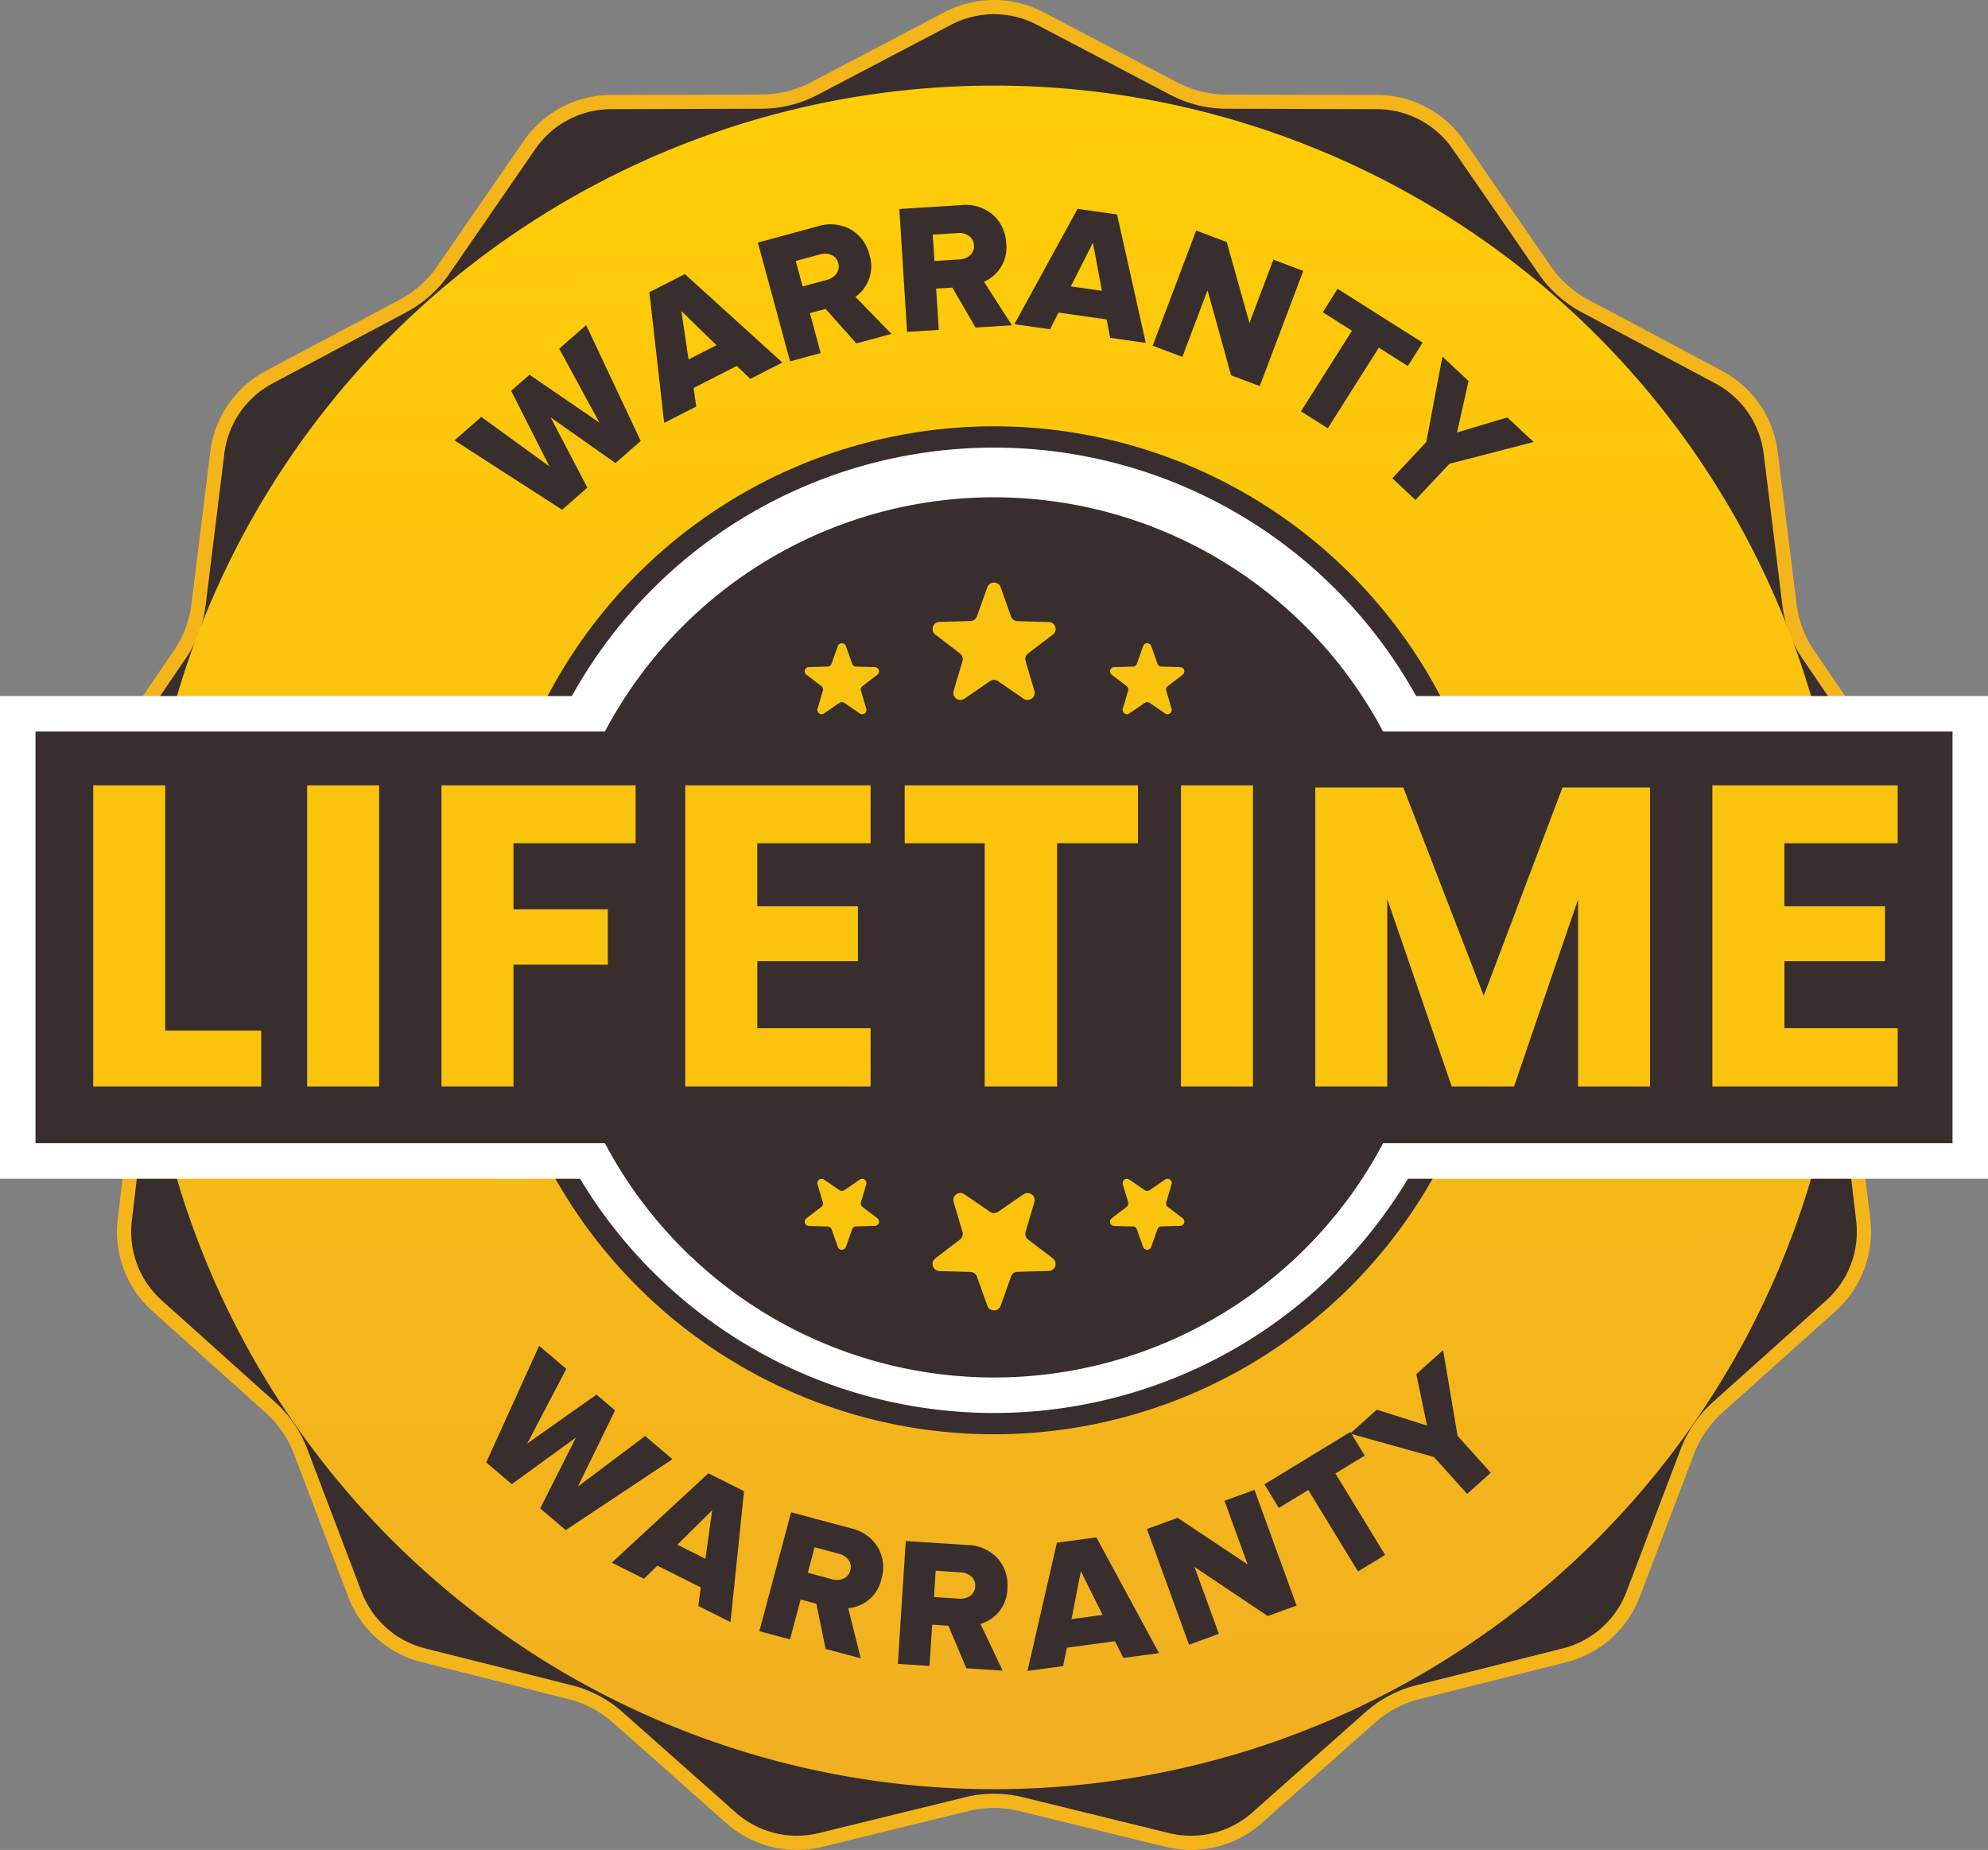
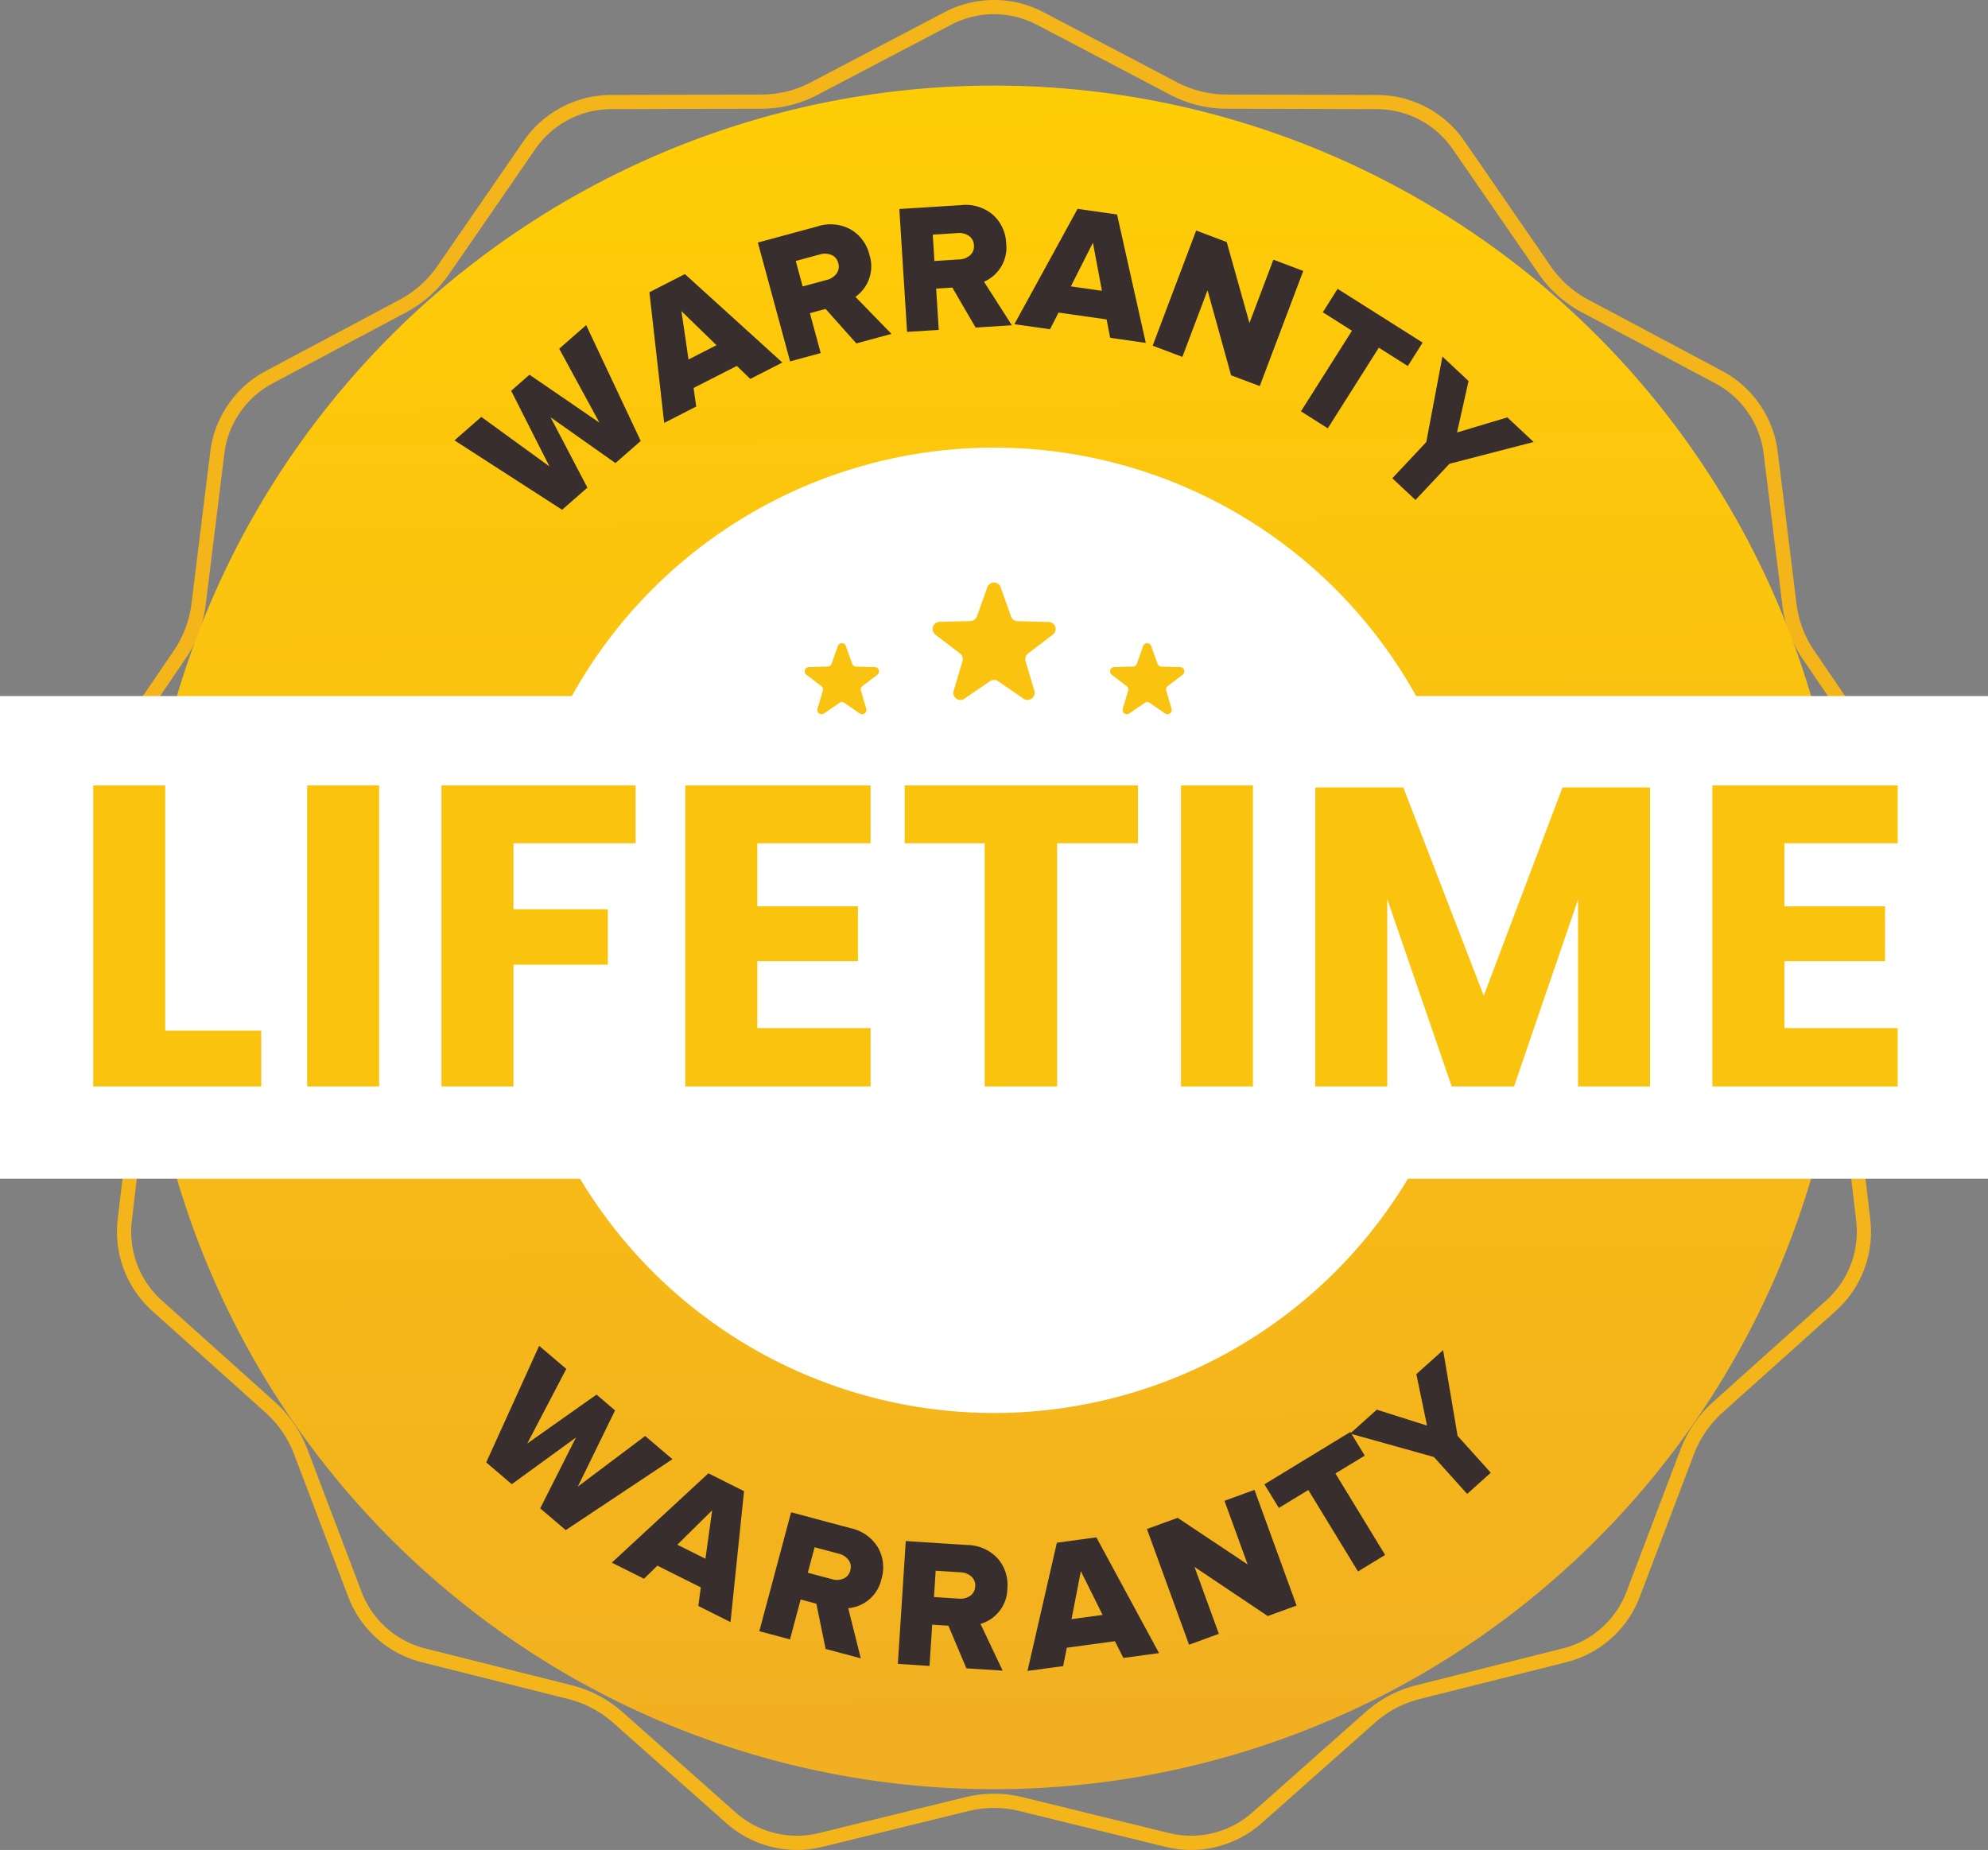
<svg xmlns="http://www.w3.org/2000/svg" width="280" height="260.616" viewBox="0 0 280 260.616">
  <rect x="0" y="0" width="280" height="260.616" fill="#808080" stroke="none" />
  <defs>
    <linearGradient id="a" x1=".582" x2=".592" y2="1.102" gradientUnits="objectBoundingBox">
      <stop offset="0" stop-color="#ffcd06" />
      <stop offset="1" stop-color="#f0ac24" />
    </linearGradient>
  </defs>
-   <path d="M167.752 259.616a14.03 14.03 0 01-3.334-.4l-20.607-5.058a15.984 15.984 0 00-7.622 0l-20.607 5.053a14 14 0 01-12.626-3.125l-15.948-14.149a16.069 16.069 0 00-6.719-3.549l-20.632-5.186a14.008 14.008 0 01-9.675-8.608L42.351 204.5a16.062 16.062 0 00-4.27-6.226l-15.956-14.323a14.017 14.017 0 01-4.552-12.054l2.522-21.44a16.076 16.076 0 00-.9-7.464l-7.544-20.212a14.018 14.018 0 011.549-12.775l12.11-17.788a16.071 16.071 0 002.654-7.046l2.642-21.4a14.012 14.012 0 017.315-10.643l18.847-10.031a16.064 16.064 0 005.654-5.04l12.152-17.627a14 14 0 0111.485-6.053l21.226-.062a16.063 16.063 0 007.391-1.833l18.816-9.879a14 14 0 0113.016 0l18.816 9.879a16.077 16.077 0 007.391 1.834l21.226.061a14 14 0 0111.486 6.053l12.151 17.627a16.064 16.064 0 005.654 5.041l18.847 10.034a14.013 14.013 0 017.315 10.643l2.642 21.4a16.071 16.071 0 002.654 7.046l12.11 17.784a14.018 14.018 0 011.545 12.775l-7.545 20.212a16.077 16.077 0 00-.9 7.464l2.522 21.44a14.017 14.017 0 01-4.552 12.054l-15.956 14.323a16.061 16.061 0 00-4.27 6.226l-7.631 20.094a14.008 14.008 0 01-9.675 8.608l-20.632 5.186a16.069 16.069 0 00-6.719 3.549l-15.943 14.151a13.988 13.988 0 01-9.292 3.528z" fill="#382e2e" />
  <path d="M140 2a13.059 13.059 0 00-6.043 1.489l-18.816 9.879a17.057 17.057 0 01-7.853 1.948l-21.226.062A13 13 0 0075.4 20.999L63.245 38.625a17.073 17.073 0 01-6.007 5.356L38.391 54.015a13.013 13.013 0 00-6.791 9.883l-2.641 21.4a17.073 17.073 0 01-2.821 7.487l-12.116 17.784a13.018 13.018 0 00-1.434 11.863l7.544 20.212a17.085 17.085 0 01.956 7.93l-2.522 21.44a13.015 13.015 0 004.227 11.193l15.956 14.322a17.088 17.088 0 014.537 6.616l7.631 20.094a13.006 13.006 0 008.984 7.993l20.632 5.186a17.079 17.079 0 017.139 3.771l15.948 14.151a13 13 0 0011.724 2.9l20.607-5.054a17.008 17.008 0 018.1 0l20.607 5.054a13 13 0 0011.724-2.9l15.948-14.151a17.079 17.079 0 017.139-3.771l20.632-5.186a13.006 13.006 0 008.984-7.993l7.631-20.094a17.088 17.088 0 014.537-6.616l15.956-14.322a13.015 13.015 0 004.227-11.193l-2.522-21.44a17.085 17.085 0 01.956-7.93l7.544-20.212a13.018 13.018 0 00-1.434-11.863l-12.116-17.788a17.073 17.073 0 01-2.821-7.487L248.4 63.898a13.013 13.013 0 00-6.793-9.883l-18.845-10.034a17.073 17.073 0 01-6.007-5.356L204.6 20.999a13 13 0 00-10.665-5.621l-21.225-.062a17.051 17.051 0 01-7.853-1.948l-18.814-9.879A13.059 13.059 0 00140 2m0-2a15 15 0 016.973 1.719l18.816 9.878a14.993 14.993 0 006.929 1.719l21.226.062a15 15 0 0112.306 6.486l12.15 17.625a15 15 0 005.3 4.727l18.847 10.034a15 15 0 017.838 11.4l2.641 21.4a15 15 0 002.489 6.606l12.114 17.788a15 15 0 011.655 13.688l-7.544 20.212a15.007 15.007 0 00-.844 7l2.522 21.439a15 15 0 01-4.877 12.916l-15.954 14.319a14.989 14.989 0 00-4 5.837l-7.631 20.094a15 15 0 01-10.366 9.223l-20.636 5.186a14.994 14.994 0 00-6.3 3.327l-15.949 14.151a15 15 0 01-13.527 3.348l-20.608-5.053a14.983 14.983 0 00-7.144 0l-20.608 5.053a15 15 0 01-13.527-3.348l-15.947-14.151a14.994 14.994 0 00-6.3-3.327l-20.633-5.186a15 15 0 01-10.366-9.223l-7.629-20.091a14.989 14.989 0 00-4-5.837l-15.959-14.325a15 15 0 01-4.877-12.916l2.52-21.439a15.008 15.008 0 00-.844-7l-7.544-20.212a15 15 0 011.655-13.688l12.116-17.783a15 15 0 002.489-6.606l2.641-21.4a15 15 0 017.838-11.4L56.3 42.216a15 15 0 005.3-4.727l12.15-17.625a15 15 0 0112.306-6.486l21.226-.062a14.993 14.993 0 006.929-1.719l18.816-9.878A15 15 0 01140 0z" fill="#f4b51b" />
  <path d="M140 14A120 120 0 1120 134 120 120 0 01140 14z" fill="url(#a)" transform="translate(0 -1.942)" />
-   <path d="M140 60.058a71 71 0 11-71 71 71 71 0 0171-71z" fill="#382e2e" />
  <path d="M140 63.058a68 68 0 11-68 68 68 68 0 0168-68z" fill="#fff" />
  <path d="M0 98.058h280v68H0z" fill="#fff" />
-   <path d="M5 103.058h270v58H5z" fill="#382e2e" />
-   <path d="M140 70.058a62 62 0 11-62 62 62 62 0 0162-62z" fill="#382e2e" />
  <path d="M23.272 145.198h13.523v7.86H13.13v-42.42h10.142zm30.128-34.56v42.42H43.26v-42.42zm36.121 0v8.16h-17.2v9.3h13.287v7.8H72.323v17.16H62.18v-42.42zm17.141 8.16v8.88h14.175v7.74h-14.173v9.42h15.955v8.22h-26.1v-42.42h26.1v8.16zm53.617-8.16v8.16H148.89v34.26h-10.2v-34.26h-11.267v-8.16zm16.192 0v42.42h-10.14v-42.42zm55.931.3v42.12h-10.14v-26.34l-9.016 26.34h-8.778l-9.078-26.4v26.4h-10.139v-42.12h12.4l11.328 29.34 11.091-29.34zm18.92 7.86v8.88H265.5v7.74h-14.176v9.42h15.955v8.22h-26.1v-42.42h26.1v8.16z" fill="#fac30e" />
  <path d="M139.06 82.728a1 1 0 011.88 0l1.46 4.12a1 1 0 00.92.66l4.36.12a.985.985 0 01.61 1.77l-3.49 2.66a1 1 0 00-.35 1.08l1.24 4.19a1 1 0 01-1.53 1.1l-3.59-2.47a1 1 0 00-1.13 0l-3.6 2.47a.992.992 0 01-1.52-1.1l1.24-4.19a1 1 0 00-.35-1.08l-3.47-2.66a1 1 0 01.59-1.79l4.36-.12a1 1 0 00.91-.66zm21.947 8.29a.6.6 0 011.135 0l.882 2.488a.6.6 0 00.556.4l2.633.072a.6.6 0 01.368 1.069l-2.108 1.611a.6.6 0 00-.211.652l.749 2.53a.6.6 0 01-.924.664l-2.168-1.49a.6.6 0 00-.682 0l-2.174 1.492a.6.6 0 01-.918-.664l.749-2.53a.6.6 0 00-.211-.652l-2.1-1.606a.6.6 0 01.356-1.081l2.633-.072a.6.6 0 00.55-.4zm-43 0a.6.6 0 011.135 0l.882 2.488a.6.6 0 00.556.4l2.633.072a.6.6 0 01.368 1.069l-2.108 1.611a.6.6 0 00-.211.652l.749 2.53a.6.6 0 01-.924.664l-2.168-1.49a.6.6 0 00-.682 0l-2.174 1.492a.6.6 0 01-.918-.664l.749-2.53a.6.6 0 00-.211-.652l-2.1-1.606a.6.6 0 01.356-1.081l2.633-.072a.6.6 0 00.55-.4z" fill="#fac30f" />
-   <path d="M139.06 183.949a1 1 0 001.88 0l1.46-4.12a1 1 0 01.92-.66l4.36-.12a.985.985 0 00.61-1.77l-3.49-2.66a1 1 0 01-.35-1.08l1.24-4.19a1 1 0 00-1.53-1.1l-3.59 2.47a1 1 0 01-1.13 0l-3.6-2.47a.992.992 0 00-1.52 1.1l1.24 4.19a1 1 0 01-.35 1.08l-3.47 2.66a1 1 0 00.59 1.79l4.36.12a1 1 0 01.91.66zm21.947-8.291a.6.6 0 001.135 0l.882-2.488a.6.6 0 01.556-.4l2.633-.072a.6.6 0 00.368-1.069l-2.108-1.606a.6.6 0 01-.211-.652l.749-2.53a.6.6 0 00-.924-.664l-2.168 1.492a.6.6 0 01-.682 0l-2.174-1.492a.6.6 0 00-.918.664l.749 2.53a.6.6 0 01-.211.652l-2.1 1.606a.6.6 0 00.356 1.081l2.633.072a.6.6 0 01.55.4zm-43 0a.6.6 0 001.135 0l.882-2.488a.6.6 0 01.556-.4l2.633-.072a.6.6 0 00.368-1.069l-2.108-1.606a.6.6 0 01-.211-.652l.749-2.53a.6.6 0 00-.924-.664l-2.168 1.492a.6.6 0 01-.682 0l-2.174-1.492a.6.6 0 00-.918.664l.749 2.53a.6.6 0 01-.211.652l-2.1 1.606a.6.6 0 00.356 1.081l2.633.072a.6.6 0 01.55.4z" fill="#fac30e" />
  <path d="M90.244 62.122l-3.561 3.117-9.134-6.448 5.182 9.907-3.56 3.117-15.159-9.778 3.775-3.305 9.6 6.976-5.394-10.658 2.583-2.261 9.851 6.754-5.665-10.418 3.795-3.323zm19.948-11.05l-4.514 2.308-1.9-1.832-6.089 3.11.373 2.613-4.515 2.308-2.083-18.409 5-2.556zm-9.277-2.44l-4.939-4.805 1 6.817zm24.643-1.593l-4.944 1.34-4.334-4.86-2.209.6 1.524 5.621-4.316 1.17-4.537-16.738 8.382-2.272a5.916 5.916 0 014.694.425 5.651 5.651 0 012.638 3.568 5.246 5.246 0 01-1.977 5.923zm-9.094-7.61a2.4 2.4 0 001.351-.879 1.656 1.656 0 00.242-1.492 1.629 1.629 0 00-.956-1.142 2.4 2.4 0 00-1.609-.075l-3.413.925.972 3.588zm26.057 6.395l-5.112.322-3.272-5.63-2.284.145.366 5.812-4.463.281-1.09-17.308 8.667-.546a5.922 5.922 0 014.514 1.357 5.656 5.656 0 011.869 4.025 5.245 5.245 0 01-3.125 5.407zm-7.384-9.278a2.393 2.393 0 001.5-.59 1.655 1.655 0 00.536-1.414 1.631 1.631 0 00-.708-1.31 2.4 2.4 0 00-1.562-.4l-3.528.226.233 3.71zm26.242 11.76l-5.02-.715-.5-2.592-6.769-.963-1.2 2.35-5.02-.715 8.9-16.249 5.56.791zm-6.178-7.34l-1.268-6.773-3.108 6.15zm22.228 13.426l-4.037-1.524-3.315-11.979-3.545 9.389-4.184-1.58 6.126-16.224 4.305 1.626 3.2 11.406 3.371-8.927 4.208 1.589zm9.583 5.948l-3.78-2.391 7.187-11.359-4.108-2.6 2.085-3.3 11.974 7.576-2.085 3.3-4.085-2.586zm12.351 10.096l-3.263-3.058 4.783-5.1 2.276-12.048 3.68 3.449-1.622 7.245 7.086-2.124 3.7 3.467-11.857 3.069zM79.684 215.558l-3.6-3.065 5.041-9.98-9.042 6.576-3.6-3.066 7.454-16.427 3.822 3.252-5.5 10.514 9.755-6.892 2.614 2.224-5.239 10.733 9.477-7.128 3.842 3.268zm23.203 12.955l-4.533-2.27.351-2.616-6.115-3.062-1.884 1.847-4.534-2.269 13.6-12.585 5.022 2.515zm-3.529-8.921l.946-6.824-4.9 4.846zm21.877 14.03l-4.948-1.322-1.31-6.379-2.21-.591-1.5 5.627-4.32-1.155 4.477-16.754 8.39 2.243a5.922 5.922 0 013.848 2.724 5.651 5.651 0 01.49 4.41 5.246 5.246 0 01-4.684 4.131zm-4.045-11.146a2.389 2.389 0 001.609-.081 1.657 1.657 0 00.959-1.17 1.631 1.631 0 00-.254-1.468 2.39 2.39 0 00-1.354-.873l-3.416-.913-.96 3.592zm24.03 12.882l-5.111-.33-2.531-6-2.284-.148-.375 5.812-4.462-.288 1.117-17.306 8.666.56a5.912 5.912 0 014.3 1.919 5.653 5.653 0 011.342 4.229 5.245 5.245 0 01-3.785 4.966zm-6.145-10.141a2.4 2.4 0 001.562-.394 1.658 1.658 0 00.712-1.335 1.633 1.633 0 00-.536-1.39 2.4 2.4 0 00-1.5-.592l-3.528-.227-.24 3.71zm28.167 7.669l-5.024.682-1.186-2.359-6.775.918-.516 2.589-5.023.681 4.137-18.062 5.565-.754zm-7.944-5.377l-3.067-6.171-1.313 6.764zm27.319-1.318l-4.055 1.475-10.323-6.922 3.433 9.43-4.2 1.53-5.932-16.3 4.325-1.574 9.86 6.566-3.264-8.967 4.228-1.538zm12.471-7.133l-3.818 2.327-7-11.478-4.152 2.53-2.029-3.33 12.1-7.374 2.031 3.33-4.13 2.516z" fill="#382e2e" />
  <path d="M209.968 207.474l-3.327 2.988-4.674-5.2-11.808-3.3 3.753-3.37 7.078 2.241-1.508-7.244 3.773-3.387 2.039 12.077z" fill="#382e2e" />
</svg>